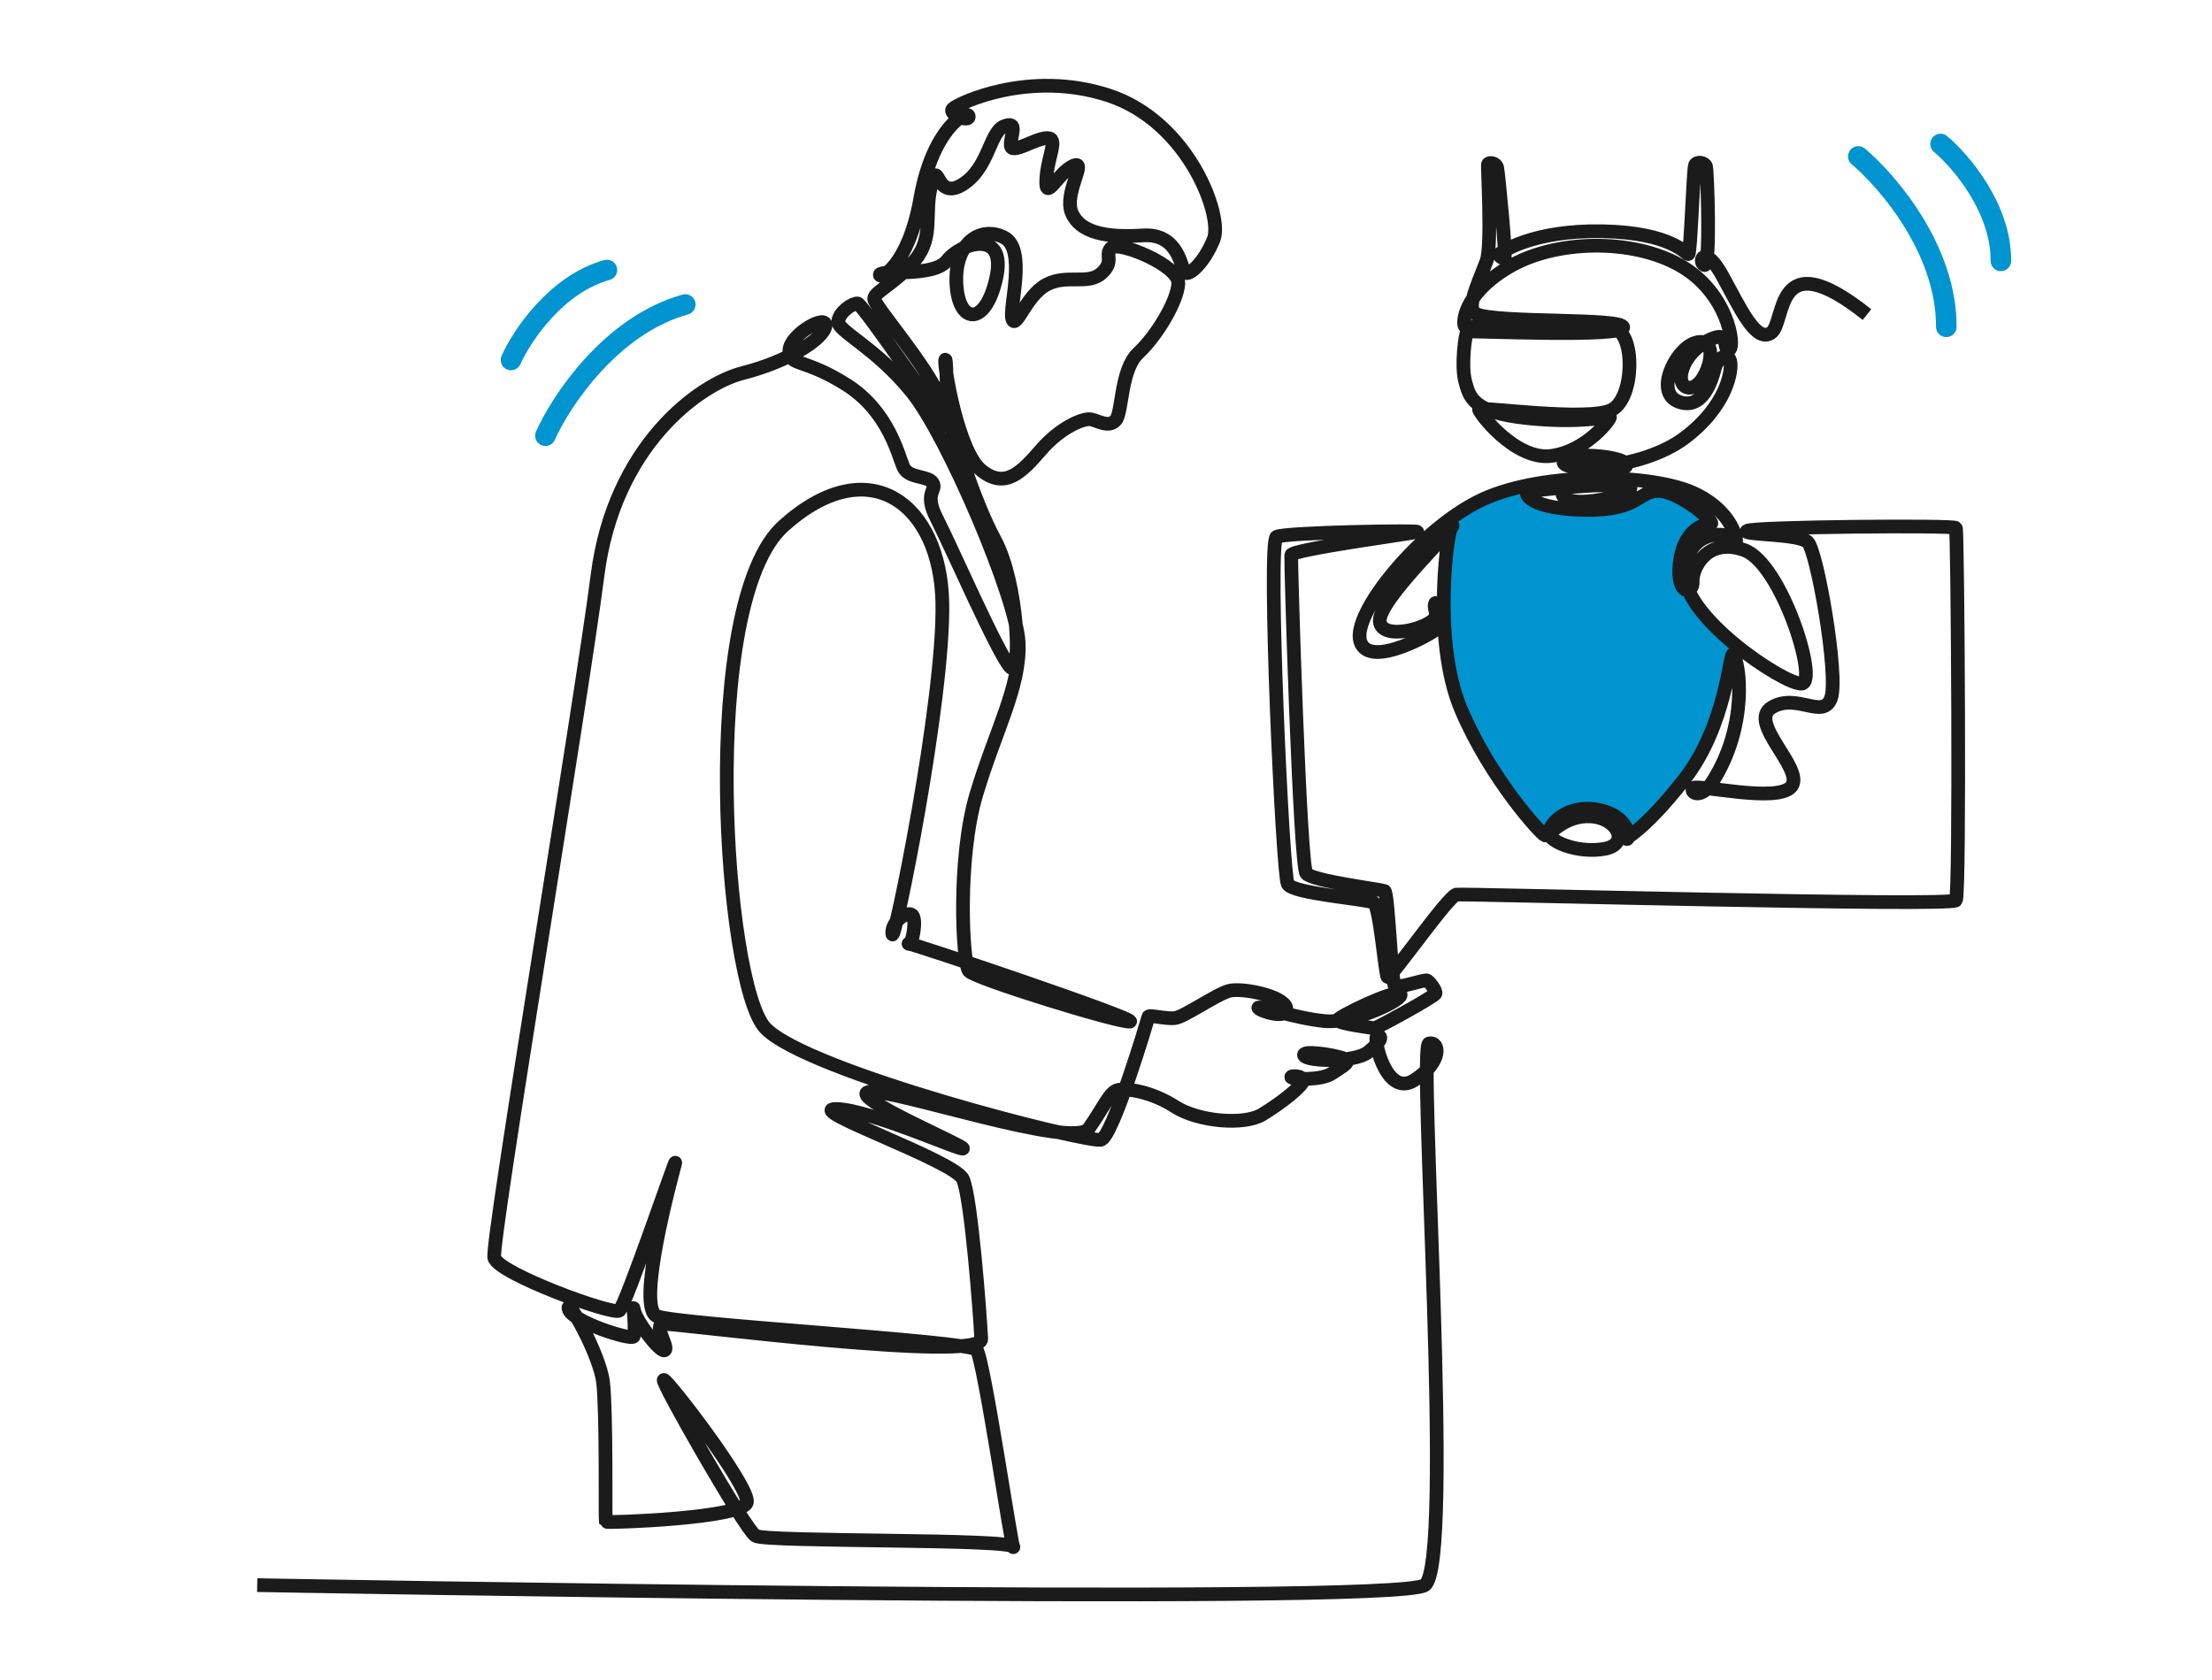
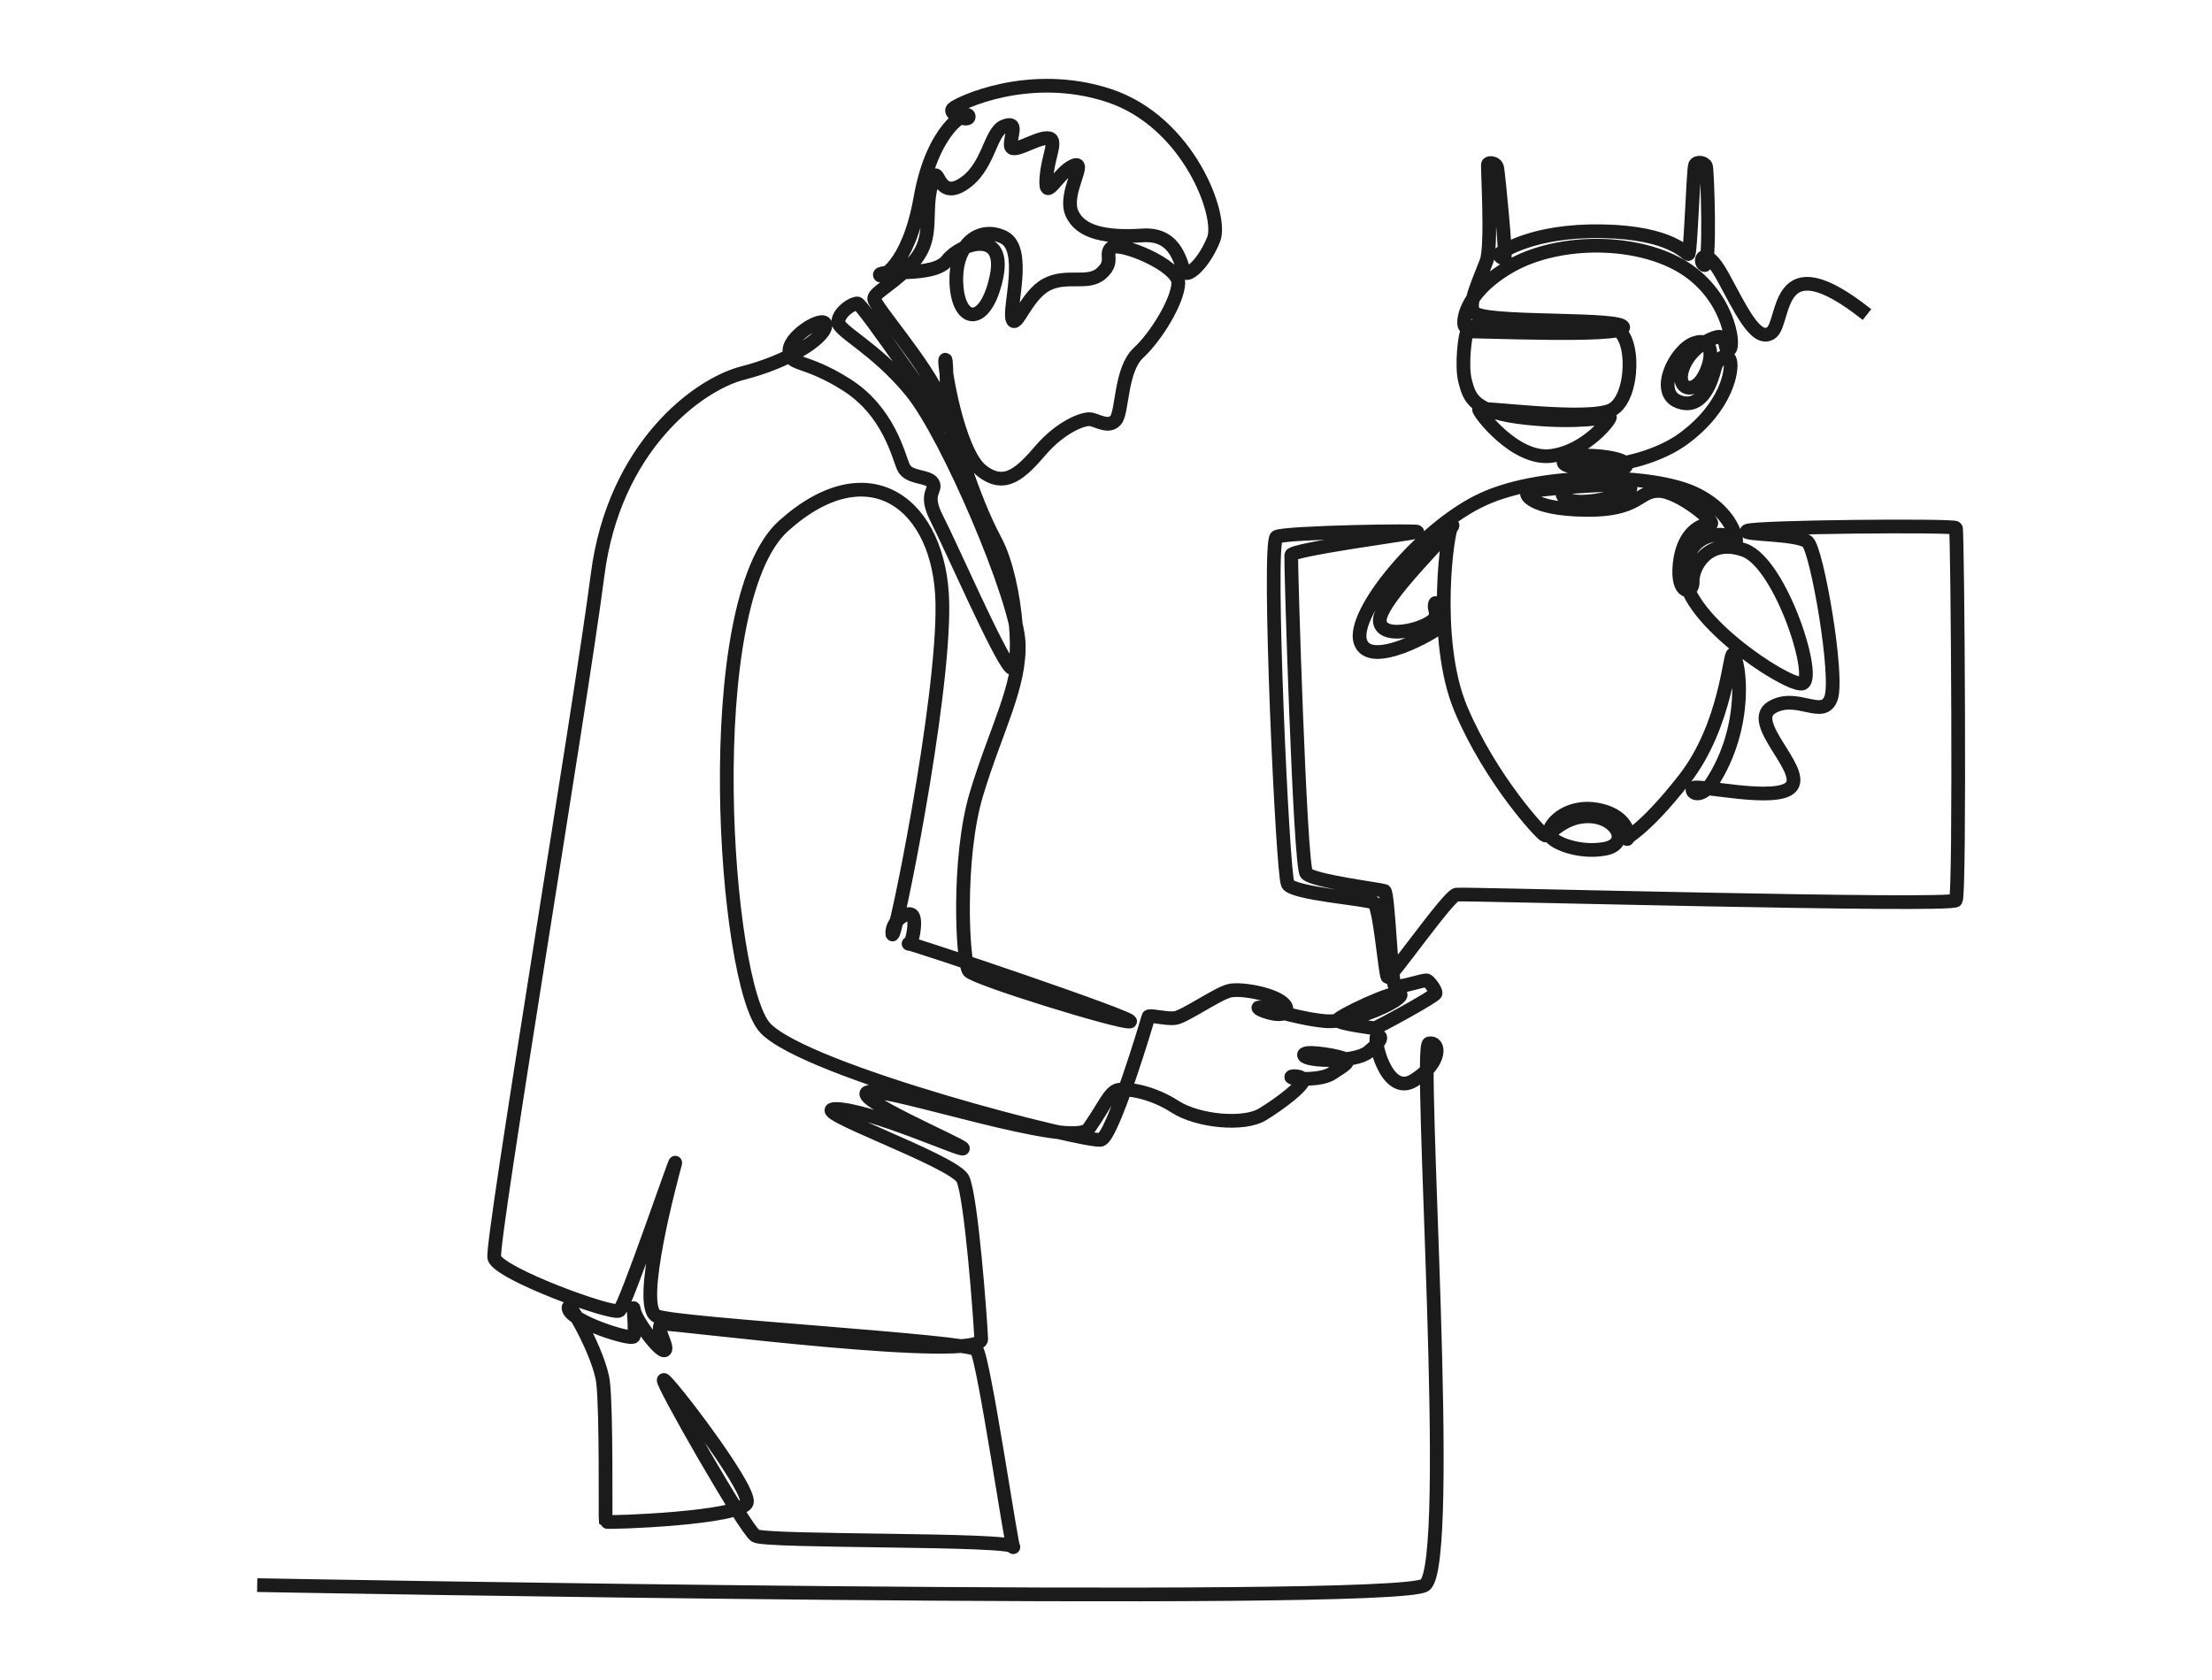
<svg xmlns="http://www.w3.org/2000/svg" width="645" height="490" viewBox="0 0 645 490" fill="none">
-   <path d="M421 167.5L423 153L430 146.5L439.5 142.5H446L447.5 146.5L457 148.5H466.5L474.5 146.5L479.5 144L484 142.5L489.5 145.5L497 149.5V153L491.5 161.5V170.5L497 179L506.5 188.5L504 199.5L497 218.5L489.5 229.5L482.5 238.5L476.5 243.5H472.5L468.5 237.5H458.5L450 243.5L442 235.5L430 217L424.5 201.5L423 187L421 167.5Z" fill="#0094D1" />
  <path d="M544.396 91.736C517.026 69.999 520.863 94.165 516.386 97.106C511.91 100.047 507.381 89.752 502.189 80.356C496.995 70.96 495.027 76.264 496.945 77.287C498.864 78.31 497.841 49.669 497.457 48.518C497.074 47.368 494.771 46.983 494.26 48.135C493.748 49.286 492.982 73.835 492.342 74.091C491.702 74.346 487.737 67.826 467.273 67.442C446.81 67.059 437.793 73.579 437.28 74.027C436.768 74.474 438.048 75.497 438.687 75.305C439.327 75.114 436.896 50.5 436.577 48.967C436.257 47.431 434.147 47.24 433.89 47.88C433.635 48.52 435.169 71.79 433.413 76.287C430.163 84.614 427.517 90.246 430.577 91.626C436.539 94.315 473.208 92.635 473.307 95.463C473.415 98.534 428.346 96.373 427.838 96.695C427.329 97.017 425.963 106.443 427.248 111.264C428.534 116.084 429.659 120.281 445.197 121.923C460.735 123.566 468.806 121.459 469.413 121.602C470.021 121.744 462.841 131.564 452.34 132.957C441.839 134.349 431.105 120.209 431.267 119.353C431.427 118.496 463.306 123.049 470.003 119.513C476.701 115.978 476.807 96.964 470.7 95.946C464.592 94.929 427.73 95.625 427.141 95.143C426.552 94.661 426.16 86.109 439.804 77.967C453.448 69.825 475.951 69.469 489.881 77.396C503.811 85.323 506.007 100.74 504.293 101.918C502.578 103.096 503.999 97.446 500.622 98.303C497.246 99.159 491.952 102.712 490.452 108.104C488.951 113.496 493.809 115.174 496.81 109.818C499.811 104.462 499.597 98.106 494.06 100.07C488.523 102.035 482.38 114.46 489.452 117.138C496.524 119.816 499.168 110.747 500.007 107.48C500.846 104.212 503.811 102.694 504.508 105.266C505.205 107.838 503.598 118.496 491.06 127.815C478.523 137.135 455.378 137.777 455.913 134.671C456.449 131.565 473.7 132.903 474.236 135.529C474.772 138.153 452.056 141.152 456.073 145.008C460.091 148.864 479.702 143.027 474.593 141.812C469.486 140.598 446.483 142.955 445.447 143.455C444.411 143.954 446.269 148.454 462.235 148.704C478.201 148.955 477.665 143.027 483.738 143.169C489.811 143.312 501.053 152.828 498.695 152.828C496.337 152.828 490.792 154.97 489.774 164.398C488.756 173.825 493.793 173.395 493.578 169.539C493.364 165.683 497.872 156.505 508.669 160.451C519.465 164.399 530.386 199.087 525.314 199.372C520.242 199.658 489.524 179.305 491.238 166.094C492.953 152.883 505.668 155.596 506.097 157.667C506.526 159.738 506.883 150.312 494.667 144.17C482.452 138.027 450.376 137.457 432.589 145.527C414.802 153.597 394.013 178.734 396.657 187.089C399.3 195.445 418.65 184.161 419.347 183.091C420.043 182.019 418.088 177.735 418.356 176.369C418.624 175.003 419.08 176.529 418.598 179.689C418.116 182.849 402.766 187.321 402.337 181.109C401.909 174.895 424.786 153.578 423.501 153.15C422.215 152.722 417.348 186.408 426.019 206.872C434.689 227.334 449.46 243.346 450.53 243.641C451.602 243.935 455.981 237.615 463.844 238.079C471.708 238.544 475.31 246.185 467.916 247.542C460.522 248.899 452.736 245.792 451.807 243.472C450.877 241.152 456.485 234.331 465.951 236.151C475.416 237.973 475.273 244.971 474.38 244.685C473.487 244.399 478.81 243.079 491.168 227.224C503.526 211.37 504.364 189.725 505.365 190.862C507.286 193.044 509.885 211.756 499.168 228.257C496.116 232.958 492.854 231.359 493.622 229.889C494.389 228.419 518.562 234.429 522.399 229.313C526.237 224.199 509.354 210.645 516.644 206.298C523.934 201.951 531.608 210.007 533.91 203.613C536.212 197.22 529.817 160.524 527.088 158.053C524.359 155.581 507.476 156.007 509.438 154.814C511.399 153.621 569.806 153.109 570.318 153.961C570.831 154.814 571.554 260.64 570.318 262.557C569.082 264.475 427.049 260.575 424.683 260.894C422.317 261.213 405.307 285.699 404.603 284.932C403.899 284.164 402.365 264.346 400.574 263.259C398.783 262.172 377.041 260.637 375.505 257.825C373.97 255.012 369.558 157.902 372.244 156.56C374.931 155.218 415.221 154.581 413.174 155.123C411.126 155.665 376.679 160.269 376.509 161.887C376.338 163.507 379.025 252.583 380.942 254.757C382.861 256.93 402.6 259.403 403.709 259.829C404.817 260.254 405.712 286.722 406.736 287.532C407.759 288.342 415.433 285.529 416.157 285.955C416.882 286.38 418.758 288.81 418.587 289.705C418.416 290.601 401.363 299.849 400.851 299.849C400.338 299.849 389.979 298.443 390.022 297.505C390.064 296.567 406.734 288.47 408.311 289.876C409.889 291.282 394.818 298.549 386.312 297.782C377.807 297.014 366.423 292.987 366.936 293.946C367.448 294.905 375.889 297.526 375.057 293.946C374.226 290.365 362.075 288 358.43 288.959C354.784 289.918 345.384 296.504 342.697 296.887C340.011 297.27 334.959 295.8 334.831 296.567C334.704 297.335 324.578 331.175 321.082 332.369C317.585 333.562 235.005 312.55 223.11 299.764C211.215 286.977 203.413 175.867 228.481 153.364C253.55 130.861 274.206 147.163 274.781 175.739C275.357 204.316 260.584 276.109 260.2 272.402C259.817 268.694 264.612 265.497 266.019 266.905C267.427 268.312 265.892 276.046 264.932 275.215C263.973 274.384 332.763 297.59 329.436 297.932C326.111 298.273 284.415 285.401 282.539 283.185C280.663 280.969 279.044 250.367 284.756 231.444C290.469 212.521 297.546 200.246 297.034 187.46C296.522 174.674 276.399 127.195 265.741 114.154C255.083 101.112 244.083 96.508 244.425 93.697C244.767 90.885 248.603 88.412 250.053 88.497C251.502 88.582 276.657 125.704 276.358 124.256C276.06 122.807 276.145 103.799 275.633 104.949C275.12 106.1 279.257 131.63 286.164 137.191C293.07 142.754 297.867 137.767 303.558 131.182C309.25 124.596 315.963 121.848 318.139 122.295C320.313 122.742 323.382 124.853 325.365 122.487C327.347 120.122 326.707 107.782 331.952 102.924C337.196 98.065 343.335 87.9 343.592 82.658C343.847 77.416 326.262 70.256 324.088 72.238C321.913 74.22 325.111 76.202 321.146 79.717C317.181 83.234 311.042 79.845 305.094 83.041C299.147 86.237 296.205 96.338 295.182 93.014C294.159 89.69 299.466 72.621 292.752 69.232C286.037 65.844 278.364 70.638 278.875 82.593C279.387 94.548 287.38 95.443 290.514 80.994C293.648 66.546 280.027 70.893 276.19 75.944C272.353 80.994 256.75 78.629 256.557 80.099C256.365 81.569 264.806 78.053 268.388 57.724C271.969 37.395 282.073 31.896 282.457 33.878C282.84 35.86 276.254 33.238 277.852 31.704C279.451 30.169 300.17 20.198 323.384 27.868C346.597 35.54 356.637 62.966 353.887 69.807C351.137 76.647 346.661 80.611 345.51 79.46C344.359 78.31 343.783 67.954 333.232 68.656C322.681 69.358 314.943 67.889 312.512 62.071C310.082 56.253 317.372 46.344 312.895 48.389C308.419 50.435 304.71 59.194 305.093 52.289C305.476 45.385 308.802 40.27 305.348 40.27C301.894 40.27 294.861 45.257 294.732 42.38C294.605 39.503 297.098 35.156 292.814 36.817C288.529 38.479 288.402 49.092 280.536 53.887C272.669 58.682 273.82 45.704 271.582 53.887C269.344 62.069 272.478 69.038 266.786 75.879C261.094 82.719 254.891 85.084 254.891 87.13C254.891 89.176 270.175 106.373 274.331 116.601C278.488 126.83 283.348 144.922 290.127 157.517C296.906 170.112 297.93 197.409 294.732 194.66C291.535 191.911 277.082 158.816 273.159 151.231C269.237 143.644 273.329 143.048 271.966 140.832C270.602 138.616 264.974 139.639 263.438 136.228C261.903 132.819 259.175 120.033 246.811 112.191C234.448 104.348 229.928 106.821 230.183 102.132C230.439 97.444 241.353 91.307 240.671 95.143C239.988 98.979 229.671 105.456 216.625 108.782C203.579 112.106 179.043 130.283 174.248 167.683C169.453 205.083 143.168 362.158 144.128 366.761C145.087 371.365 178.681 383.596 180.557 382.232C182.433 380.868 197.951 335.179 196.843 339.356C195.735 343.532 185.418 381.379 191.557 383.851C197.696 386.322 282.643 391.117 284.753 393.611C286.864 396.104 295.306 453.641 295.497 451.147C295.689 448.654 223.362 449.789 220.292 447.887C217.223 445.986 192.41 402.434 193.561 402.434C194.712 402.434 218.437 433.248 217.797 438.043C217.158 442.838 176.741 444.18 176.614 443.797C176.486 443.285 176.869 411.385 175.846 403.073C174.823 394.763 165.166 377.949 165.806 381.657C166.446 385.365 183.904 390.927 184.735 389.776C185.567 388.626 184.352 378.908 184.863 382.04C185.375 385.173 192.729 394.827 193.88 393.74C195.031 392.653 190.362 386.324 193.433 386.068C196.502 385.812 286.459 397.575 286.119 390.5C285.778 383.425 283.204 349.244 280.782 343.873C278.36 338.502 234.106 323.287 243.826 323.416C253.547 323.544 280.902 335.947 280.782 334.923C280.662 333.898 247.408 319.835 253.292 318.429C259.175 317.023 313.022 335.371 317.434 329.17C321.846 322.969 323.509 318.365 326.067 317.855C328.626 317.344 335.852 318.367 342.566 322.713C349.281 327.06 362.71 328.276 368.082 325.015C373.453 321.754 379.998 316.64 379.955 315.105C379.913 313.57 375.905 313.657 376.588 314.21C377.27 314.763 385.328 315.148 388.482 312.974C391.637 310.801 394.536 309.565 391.467 308.542C388.397 307.52 379.359 306.199 380.297 307.86C381.235 309.523 395.049 309.948 398.928 306.837C402.808 303.726 403.191 302.064 401.657 302.106C400.122 302.149 404.044 320.262 412.316 315.063C420.587 309.863 419.905 303.556 416.664 304.322C413.424 305.09 424.167 456.135 415.471 462.272C406.773 468.41 75 462.272 75 462.272" stroke="#1B1B1B" stroke-width="4" stroke-miterlimit="10" />
-   <path d="M541.873 45.631C550.476 52.853 567.644 72.893 567.519 95.308" stroke="#0094D1" stroke-width="6" stroke-linecap="round" stroke-linejoin="round" />
-   <path d="M159.04 127.049C163.636 116.8 178.222 94.81 199.818 88.805" stroke="#0094D1" stroke-width="6" stroke-linecap="round" stroke-linejoin="round" />
-   <path d="M565.852 42C571.752 46.953 583.527 60.697 583.441 76.07" stroke="#0094D1" stroke-width="6" stroke-linecap="round" stroke-linejoin="round" />
-   <path d="M149.004 104.977C152.156 97.947 162.16 82.865 176.971 78.747" stroke="#0094D1" stroke-width="6" stroke-linecap="round" stroke-linejoin="round" />
</svg>